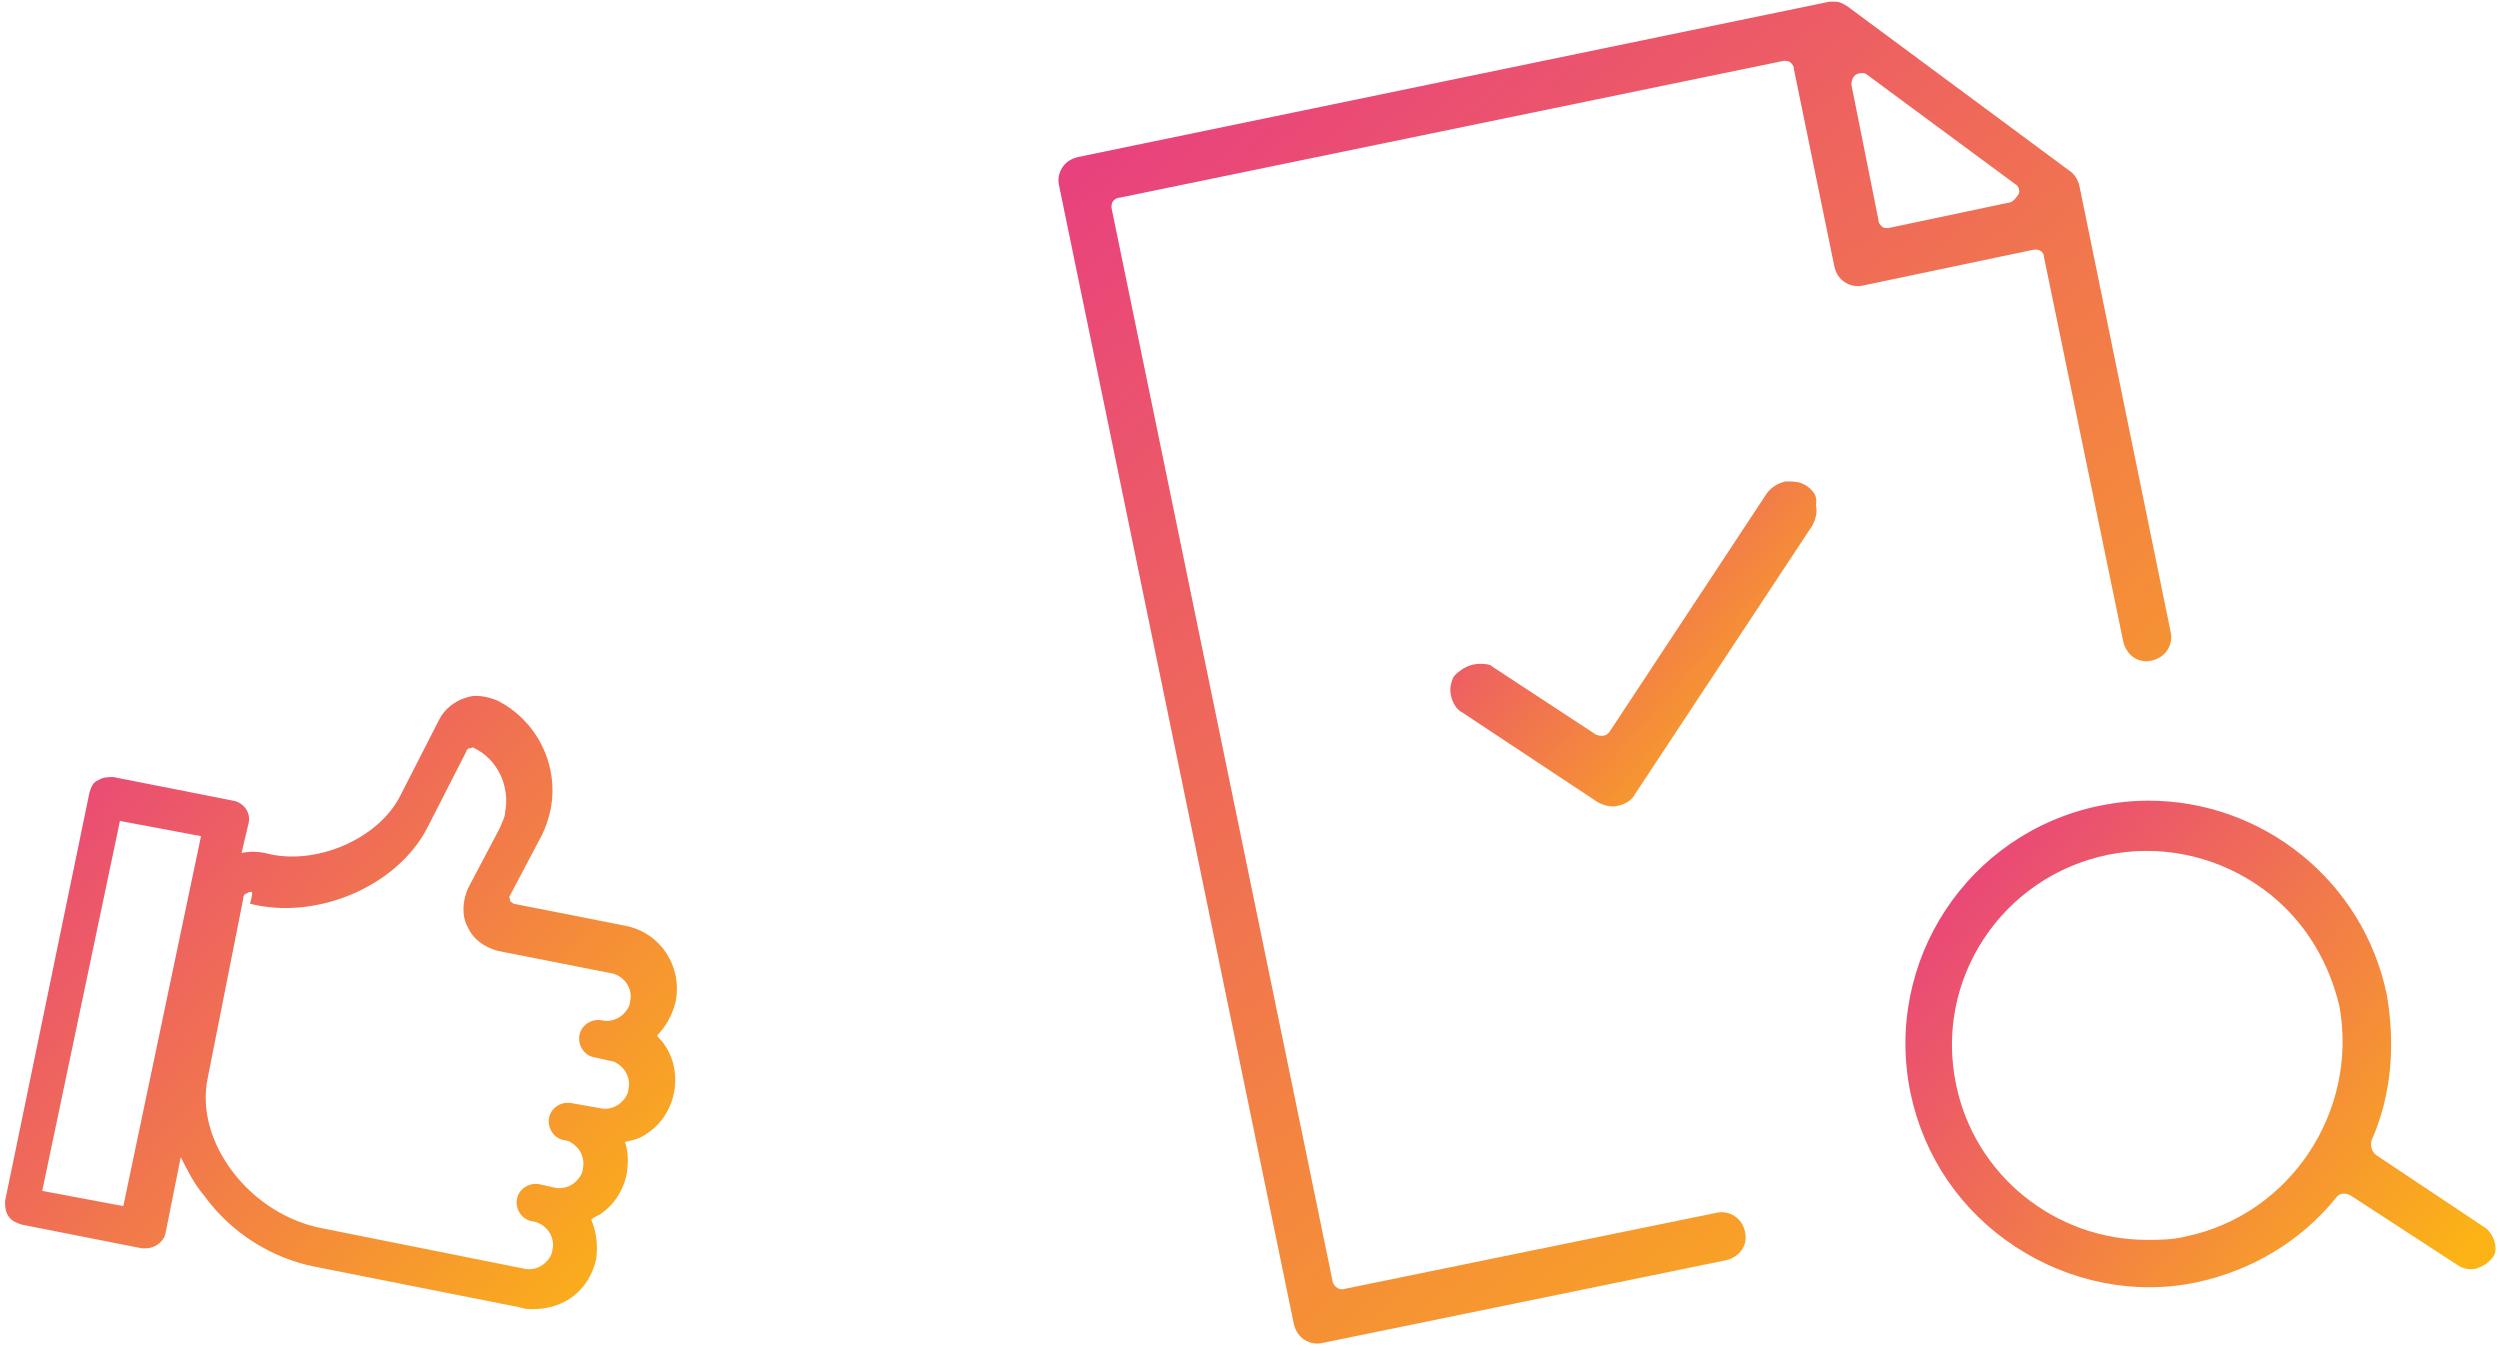
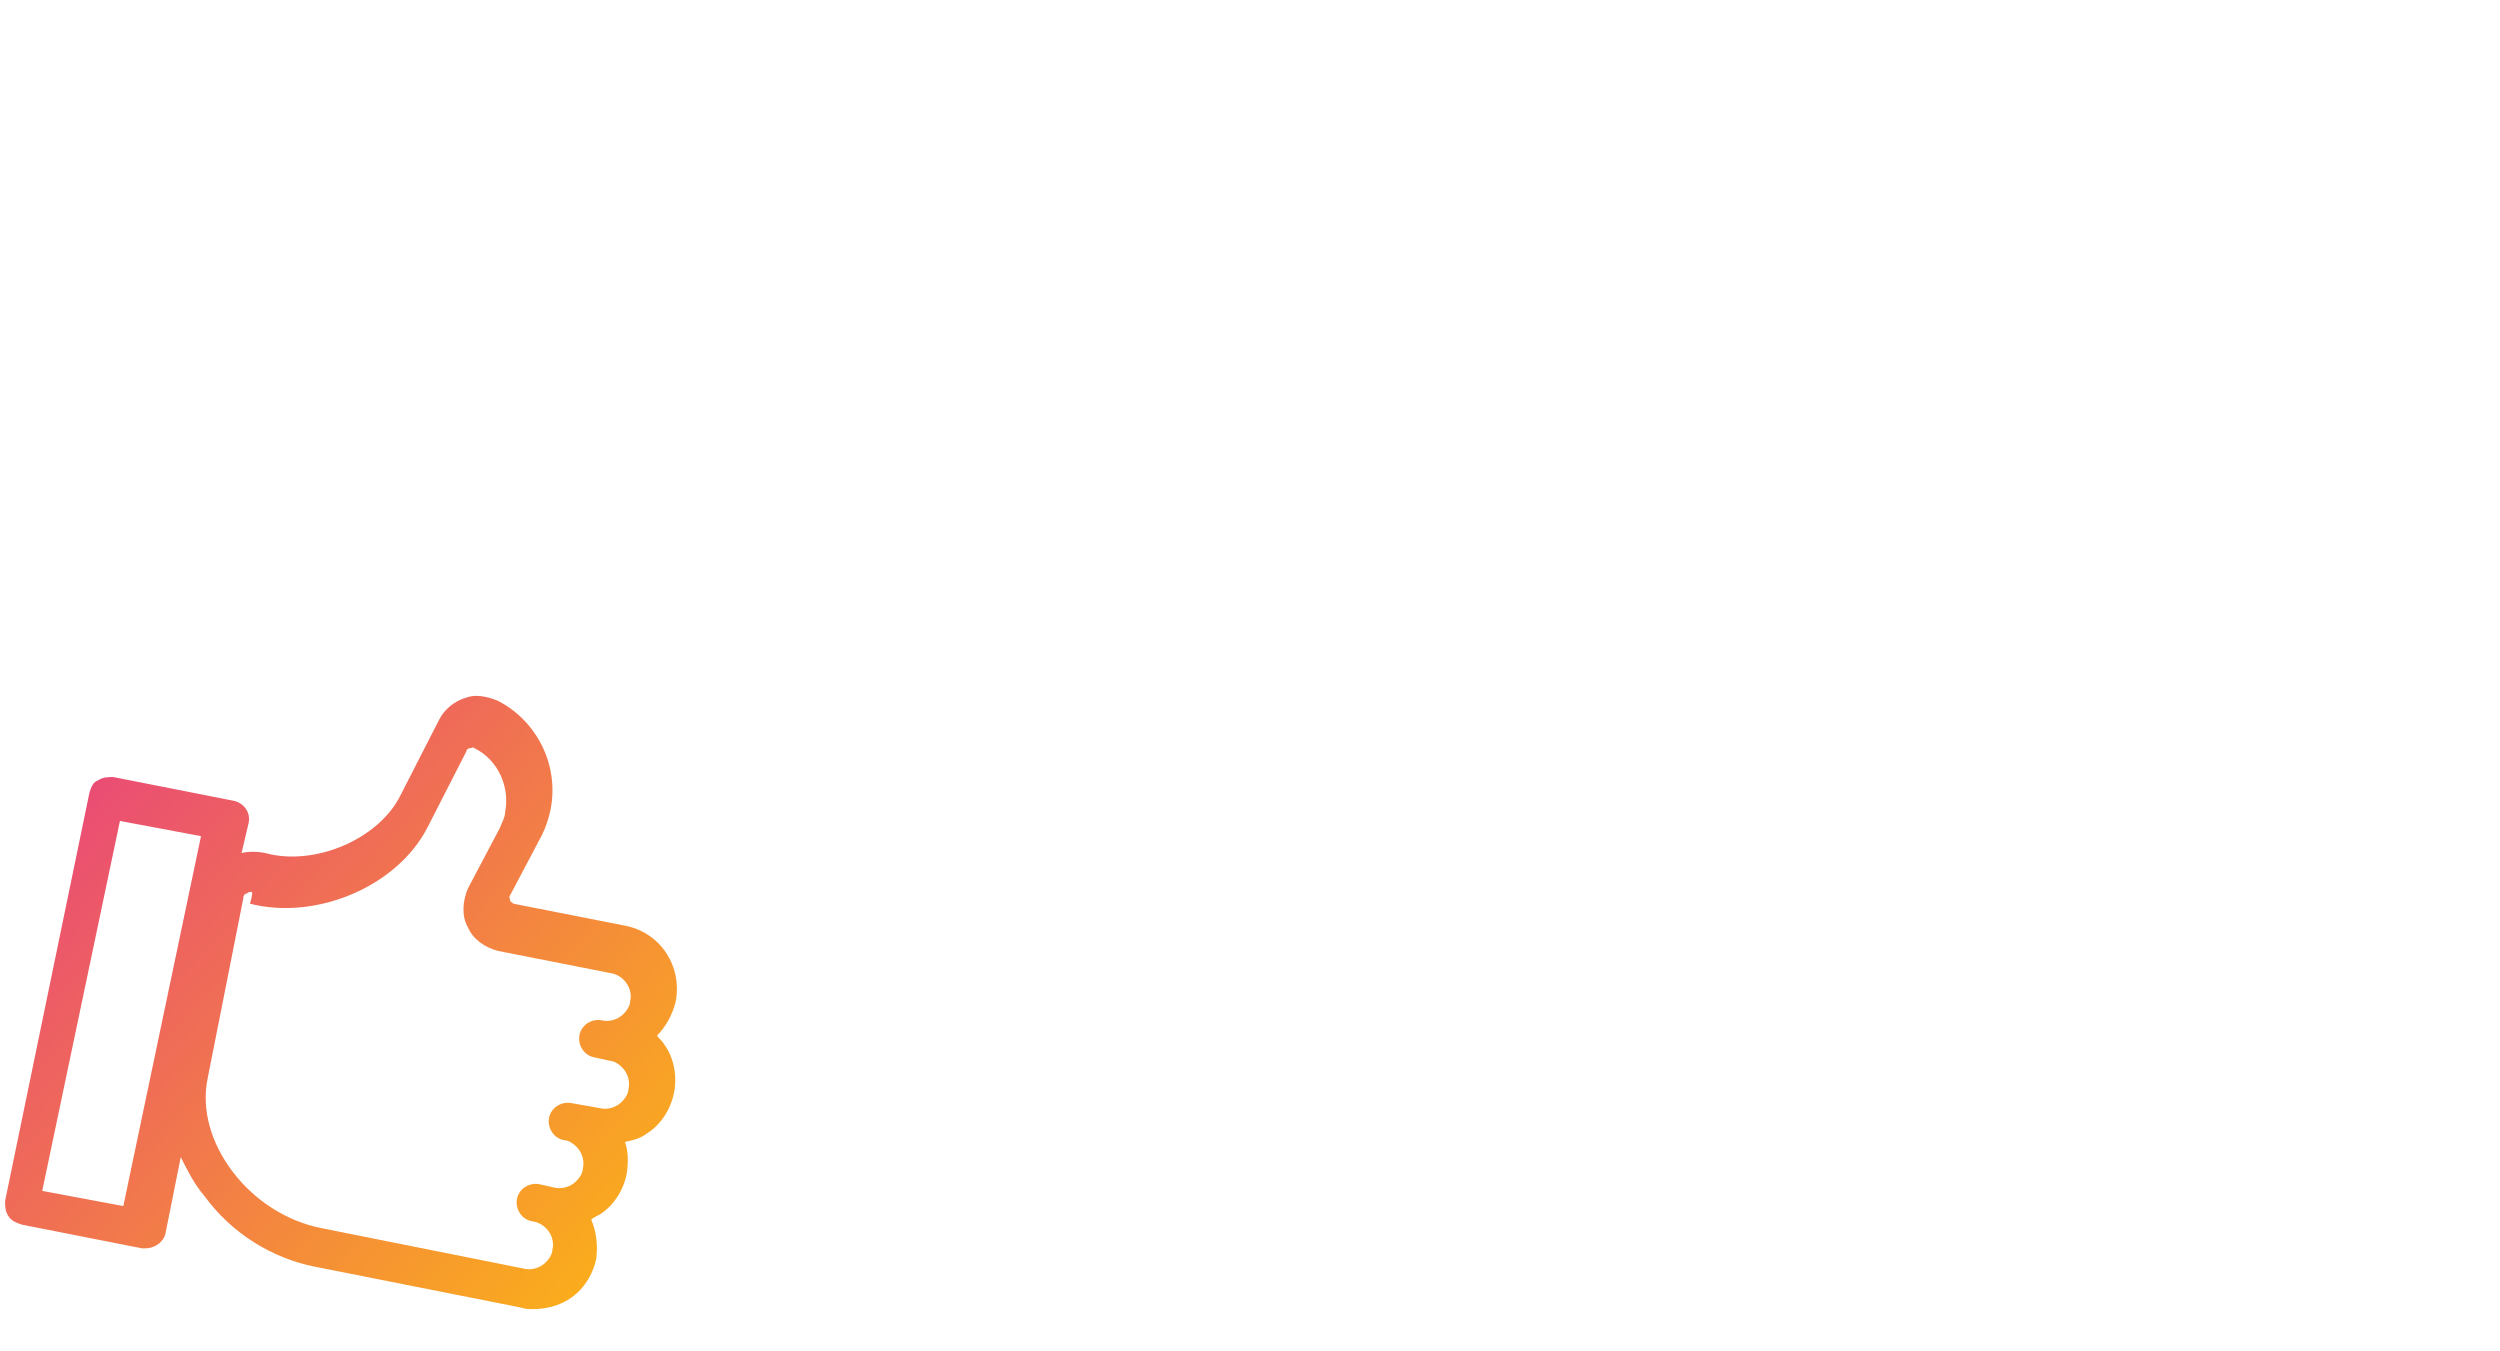
<svg xmlns="http://www.w3.org/2000/svg" version="1.1" id="Calque_1" x="0px" y="0px" viewBox="0 0 148 80" style="enable-background:new 0 0 148 80;" xml:space="preserve">
  <style type="text/css">
	.st0{fill-rule:evenodd;clip-rule:evenodd;fill:url(#Fill-1_1_);}
	.st1{fill-rule:evenodd;clip-rule:evenodd;fill:url(#Fill-3_1_);}
	.st2{fill-rule:evenodd;clip-rule:evenodd;fill:url(#Fill-5_1_);}
	.st3{fill-rule:evenodd;clip-rule:evenodd;fill:url(#Fill-8_1_);}
</style>
  <g id="Group-19" transform="translate(1004, 269)">
    <linearGradient id="Fill-1_1_" gradientUnits="userSpaceOnUse" x1="-1695.59" y1="176.972" x2="-1694.59" y2="176.193" gradientTransform="matrix(21.744 0 0 -19.197 35951.641 3157.285)">
      <stop offset="0" style="stop-color:#E8407F" />
      <stop offset="1" style="stop-color:#FBB316" />
    </linearGradient>
-     <path id="Fill-1" class="st0" d="M-897-240.2c-0.4-0.3-0.8-0.3-1.3-0.3c-0.4,0.1-0.8,0.3-1.1,0.7l-9.3,14.1   c-0.2,0.3-0.5,0.3-0.8,0.2l-6.1-4c-0.2-0.2-0.5-0.2-0.8-0.2c-0.6,0-1.1,0.3-1.5,0.7c-0.2,0.3-0.3,0.8-0.2,1.2   c0.1,0.4,0.3,0.8,0.7,1l8,5.3c0.4,0.2,0.8,0.3,1.2,0.2c0.4-0.1,0.8-0.3,1-0.7l10.5-15.9c0.2-0.4,0.3-0.8,0.2-1.2   C-896.4-239.6-896.6-239.9-897-240.2" />
    <linearGradient id="Fill-3_1_" gradientUnits="userSpaceOnUse" x1="-1708.314" y1="183.491" x2="-1707.314" y2="182.811" gradientTransform="matrix(35 0 0 -28.854 58898.688 5078.765)">
      <stop offset="0" style="stop-color:#E8407F" />
      <stop offset="1" style="stop-color:#FBB316" />
    </linearGradient>
-     <path id="Fill-3" class="st1" d="M-874.6-195.8c-0.8,0.2-1.6,0.2-2.3,0.2c-5.4,0-10.2-3.8-11.3-9.2c-1.3-6.2,2.7-12.3,9-13.6   c3-0.6,6.1,0,8.7,1.7c2.6,1.7,4.3,4.3,5,7.3C-864.4-203.2-868.4-197.1-874.6-195.8 M-857-196.4l-6.3-4.2c-0.3-0.2-0.4-0.6-0.3-0.9   c1.2-2.7,1.4-5.7,0.9-8.6c-1.4-6.8-7.4-11.5-14.1-11.5c-1,0-1.9,0.1-2.9,0.3c-7.8,1.6-12.8,9.2-11.2,17c0.8,3.8,3,7,6.2,9.1   c3.2,2.1,7.1,2.9,10.8,2.1c3.2-0.7,6.1-2.4,8.2-5c0.2-0.3,0.6-0.3,0.9-0.1l6.3,4.1c0.3,0.2,0.7,0.3,1.1,0.2c0.3-0.1,0.7-0.3,1-0.7   C-856.1-195-856.3-196-857-196.4" />
    <linearGradient id="Fill-5_1_" gradientUnits="userSpaceOnUse" x1="-1717.829" y1="192.181" x2="-1717.142" y2="191.181" gradientTransform="matrix(65.91 0 0 -79.512 112292.938 15010.848)">
      <stop offset="0" style="stop-color:#E8407F" />
      <stop offset="1" style="stop-color:#FBB316" />
    </linearGradient>
-     <path id="Fill-5" class="st2" d="M-885.1-257l-7.1,1.5c0,0-0.1,0-0.1,0c-0.1,0-0.2,0-0.3-0.1c-0.1-0.1-0.2-0.2-0.2-0.4l-1.6-8   c0-0.2,0.1-0.5,0.3-0.6c0.2-0.1,0.5-0.1,0.6,0l8.8,6.5c0.2,0.1,0.3,0.4,0.2,0.6C-884.7-257.2-884.9-257-885.1-257 M-883-253.8   l4.7,22.8h0c0.2,0.8,0.9,1.3,1.7,1.1c0.4-0.1,0.7-0.3,0.9-0.6s0.3-0.7,0.2-1.1l-5.4-26.4c-0.1-0.4-0.3-0.7-0.6-0.9l-13.1-9.7   c-0.3-0.2-0.5-0.3-0.8-0.3c-0.1,0-0.2,0-0.3,0l-44.5,9.2c-0.4,0.1-0.7,0.3-0.9,0.6c-0.2,0.3-0.3,0.7-0.2,1.1l13.9,67.4   c0.1,0.4,0.3,0.7,0.6,0.9c0.3,0.2,0.7,0.3,1.1,0.2l23.9-4.9c0.8-0.2,1.3-0.9,1.1-1.7c-0.1-0.4-0.3-0.7-0.6-0.9   c-0.3-0.2-0.7-0.3-1.1-0.2l-22,4.5c-0.3,0.1-0.6-0.1-0.7-0.4l-13.1-63.6c0-0.1,0-0.3,0.1-0.4c0.1-0.1,0.2-0.2,0.4-0.2l39.3-8.1   c0.1,0,0.3,0,0.4,0.1c0.1,0.1,0.2,0.2,0.2,0.4l2.4,11.7c0.1,0.4,0.3,0.7,0.6,0.9c0.3,0.2,0.7,0.3,1.1,0.2l10-2.1   C-883.3-254.3-883-254.1-883-253.8" />
    <linearGradient id="Fill-8_1_" gradientUnits="userSpaceOnUse" x1="-1710.892" y1="186.333" x2="-1709.892" y2="185.506" gradientTransform="matrix(40 0 0 -36.364 67431 6551.849)">
      <stop offset="0" style="stop-color:#E8407F" />
      <stop offset="1" style="stop-color:#FBB316" />
    </linearGradient>
    <path id="Fill-8" class="st3" d="M-989.1-216.2c-0.1,0-0.2,0-0.3,0.1c-0.1,0-0.2,0.1-0.2,0.3l-2.1,10.6c-0.4,1.9,0.2,3.9,1.5,5.6   c1.3,1.7,3.2,2.9,5.2,3.3l12,2.4c0.4,0.1,0.8,0,1.1-0.2c0.3-0.2,0.6-0.6,0.6-0.9c0.2-0.8-0.4-1.6-1.2-1.7h0l0,0   c-0.6-0.1-1-0.7-0.9-1.3c0.1-0.6,0.7-1,1.3-0.9l0,0h0l0.9,0.2c0.4,0.1,0.8,0,1.1-0.2c0.3-0.2,0.6-0.6,0.6-0.9   c0.1-0.4,0-0.8-0.2-1.1c-0.2-0.3-0.6-0.6-0.9-0.6c-0.6-0.1-1-0.7-0.9-1.3c0.1-0.6,0.7-1,1.3-0.9c0,0,0,0,0,0l1.7,0.3   c0.4,0.1,0.8,0,1.1-0.2c0.3-0.2,0.6-0.6,0.6-0.9c0.1-0.4,0-0.8-0.2-1.1c-0.2-0.3-0.6-0.6-0.9-0.6l-0.9-0.2h0h0   c-0.6-0.1-1-0.7-0.9-1.3c0.1-0.6,0.7-1,1.3-0.9c0.4,0.1,0.8,0,1.1-0.2c0.3-0.2,0.6-0.6,0.6-0.9c0.2-0.8-0.4-1.6-1.2-1.7l-6.6-1.3   c-0.8-0.2-1.5-0.7-1.8-1.4c-0.4-0.7-0.3-1.6,0-2.3l1.9-3.6c0.1-0.3,0.3-0.6,0.3-0.9c0.3-1.5-0.4-3.1-1.8-3.8c-0.1-0.1-0.2,0-0.3,0   c-0.1,0-0.2,0.1-0.2,0.2l-2.3,4.5c-1.8,3.5-6.6,5.5-10.5,4.5C-989-216.2-989.1-216.2-989.1-216.2L-989.1-216.2z M-974.5-227.5   c2.3,1.2,3.6,3.8,3.1,6.4c-0.1,0.5-0.3,1.1-0.5,1.5l-1.9,3.6c-0.1,0.1,0,0.2,0,0.3c0,0.1,0.1,0.1,0.2,0.2l6.6,1.3   c2.1,0.4,3.4,2.4,3,4.5c-0.2,0.8-0.6,1.5-1.1,2c0.1,0.2,0.3,0.3,0.4,0.5c0.6,0.8,0.8,1.9,0.6,2.9c-0.2,1-0.8,1.9-1.6,2.4l0,0   c-0.4,0.3-0.8,0.4-1.3,0.5c0.2,0.6,0.2,1.2,0.1,1.9c-0.2,1-0.8,1.9-1.6,2.4c-0.2,0.1-0.4,0.2-0.5,0.3c0.3,0.7,0.4,1.5,0.3,2.3   c-0.2,1-0.8,1.9-1.6,2.4c-0.6,0.4-1.4,0.6-2.1,0.6c-0.3,0-0.5,0-0.8-0.1l-12.1-2.4c-2.6-0.5-5-2-6.6-4.2c-0.6-0.7-1-1.5-1.4-2.3   l-0.9,4.5c-0.1,0.5-0.6,0.9-1.2,0.9c-0.1,0-0.2,0-0.2,0l-7.1-1.4c-0.3-0.1-0.6-0.2-0.8-0.5c-0.2-0.3-0.2-0.6-0.2-0.9l5-24.2   c0.1-0.3,0.2-0.6,0.5-0.7c0.3-0.2,0.6-0.2,0.9-0.2l7.1,1.4c0.6,0.1,1.1,0.7,0.9,1.4l-0.4,1.7c0.4-0.1,0.9-0.1,1.4,0   c2.9,0.8,6.7-0.8,8-3.4l2.3-4.5c0.3-0.6,0.9-1.1,1.6-1.3C-975.9-227.9-975.2-227.8-974.5-227.5z M-996.9-220.4l-4.6,21.9l4.8,0.9   l4.6-21.9L-996.9-220.4z" />
  </g>
</svg>